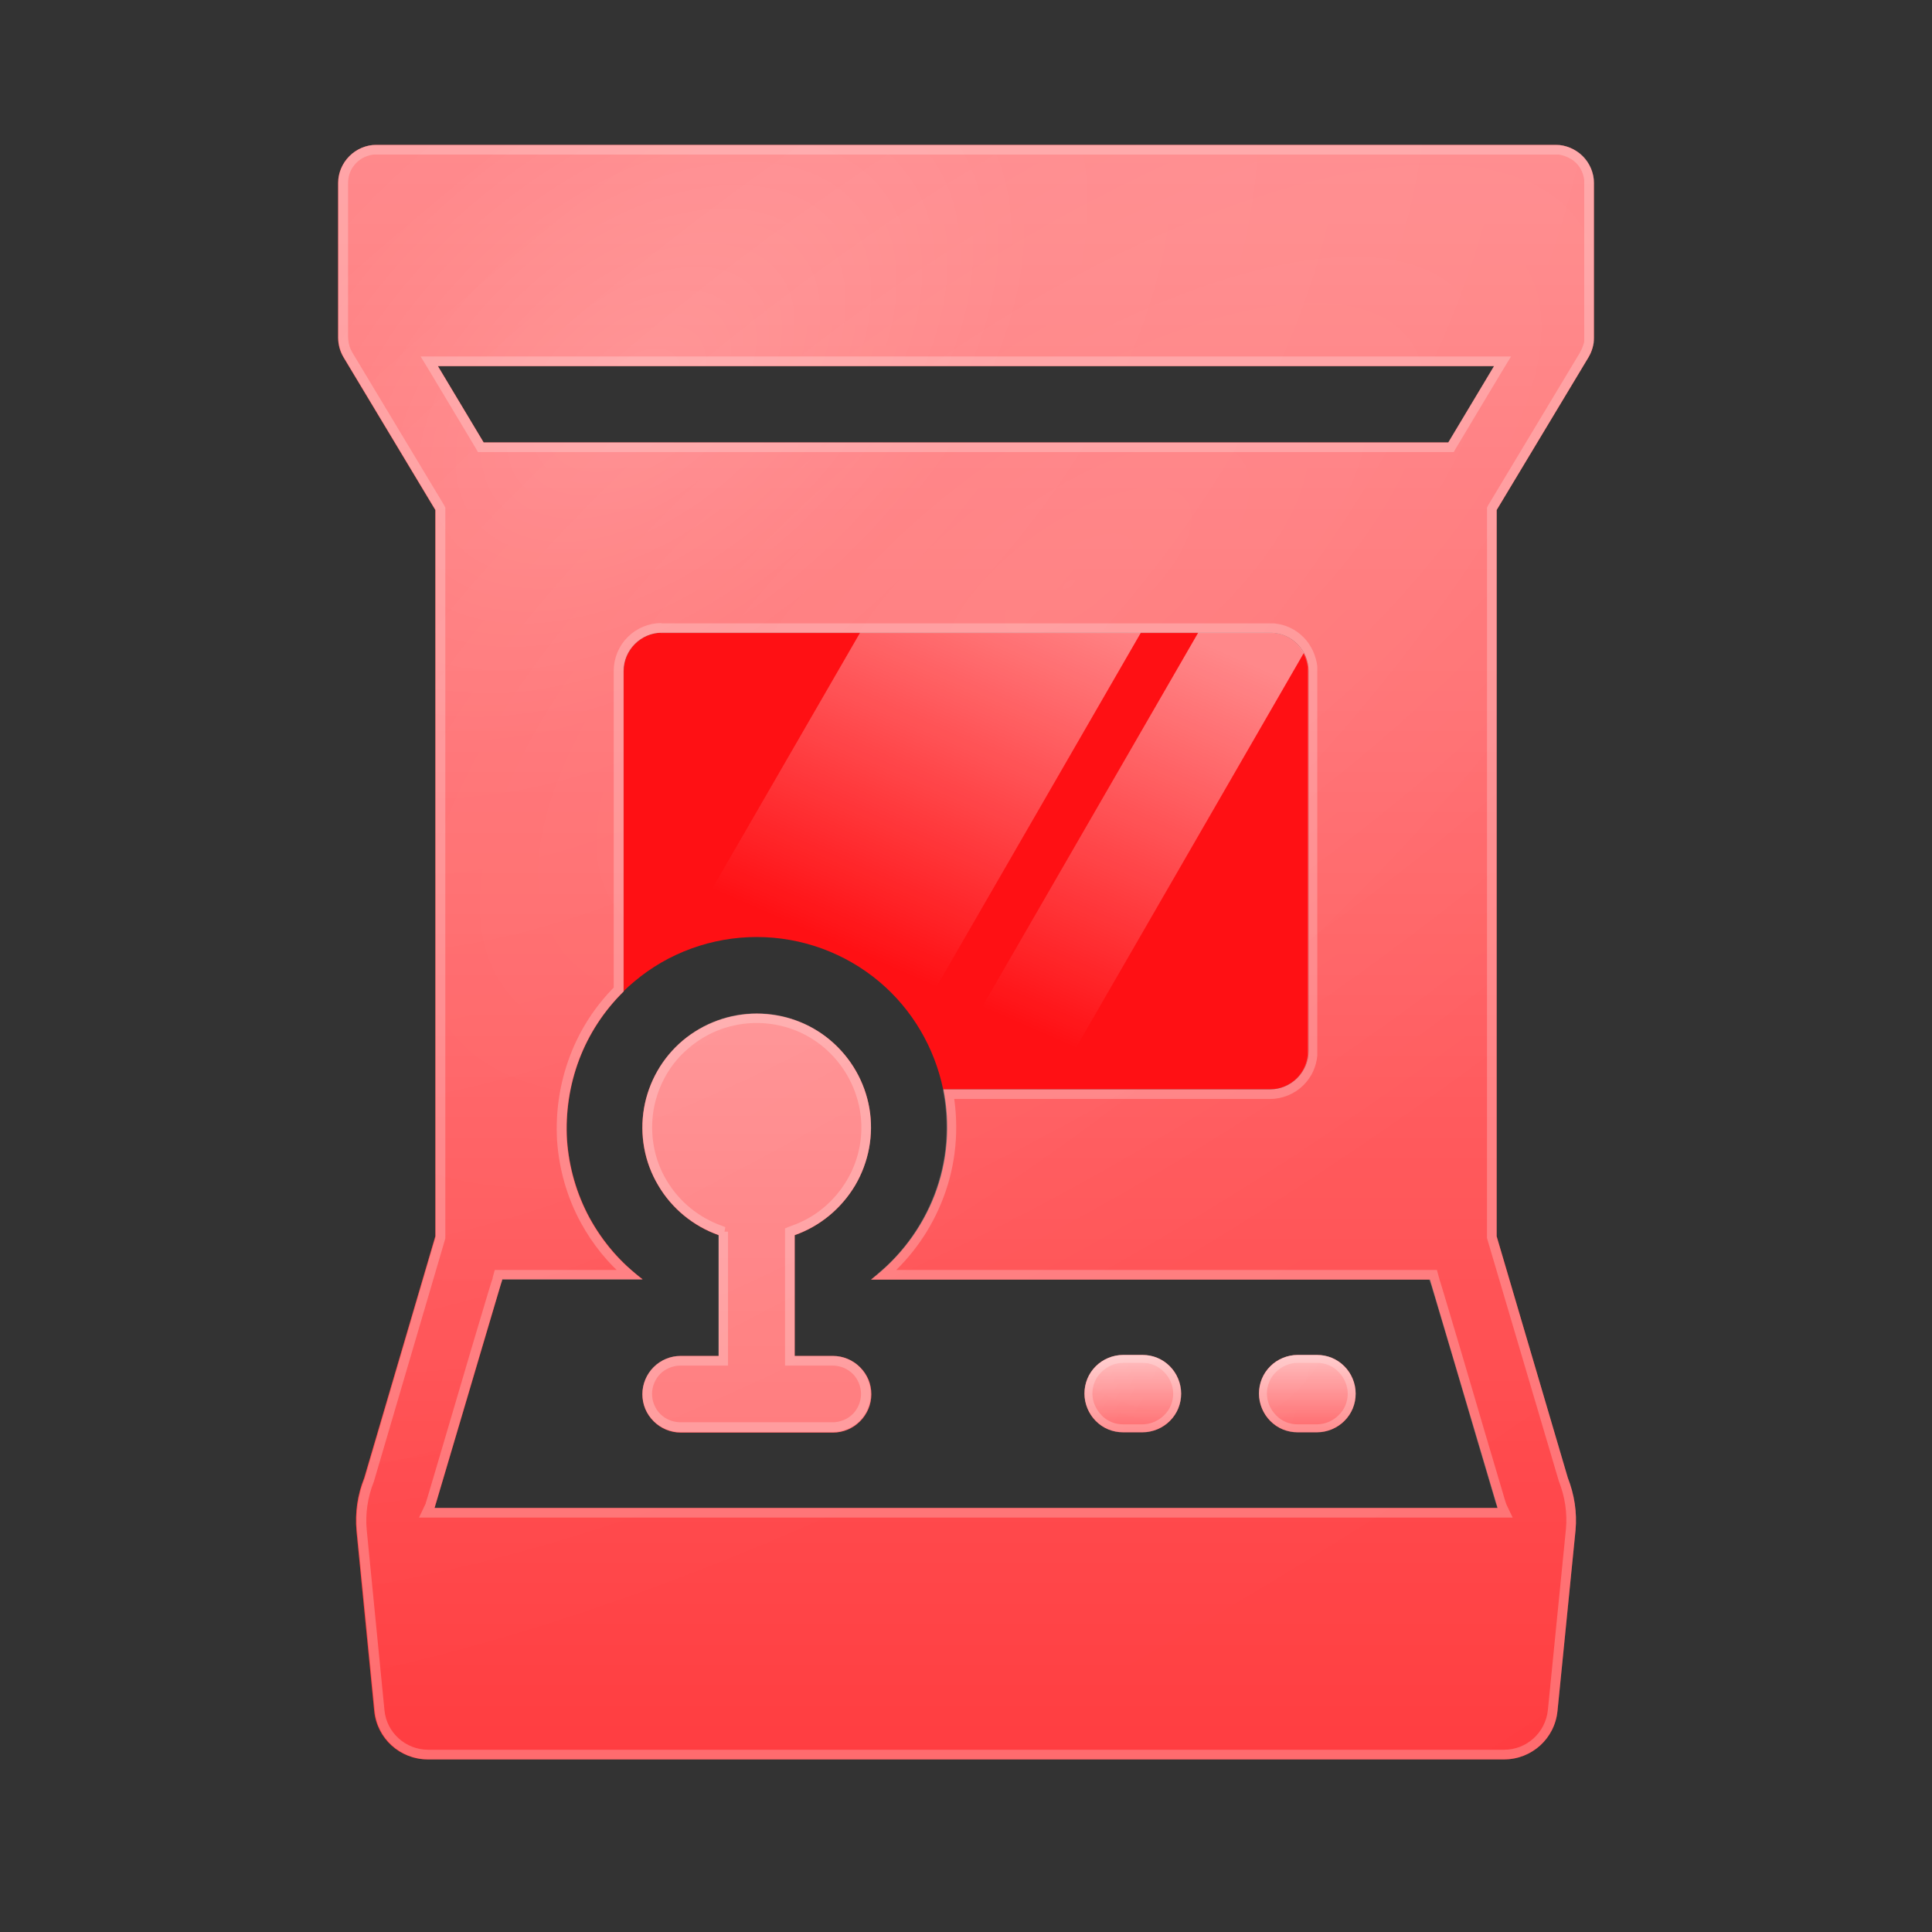
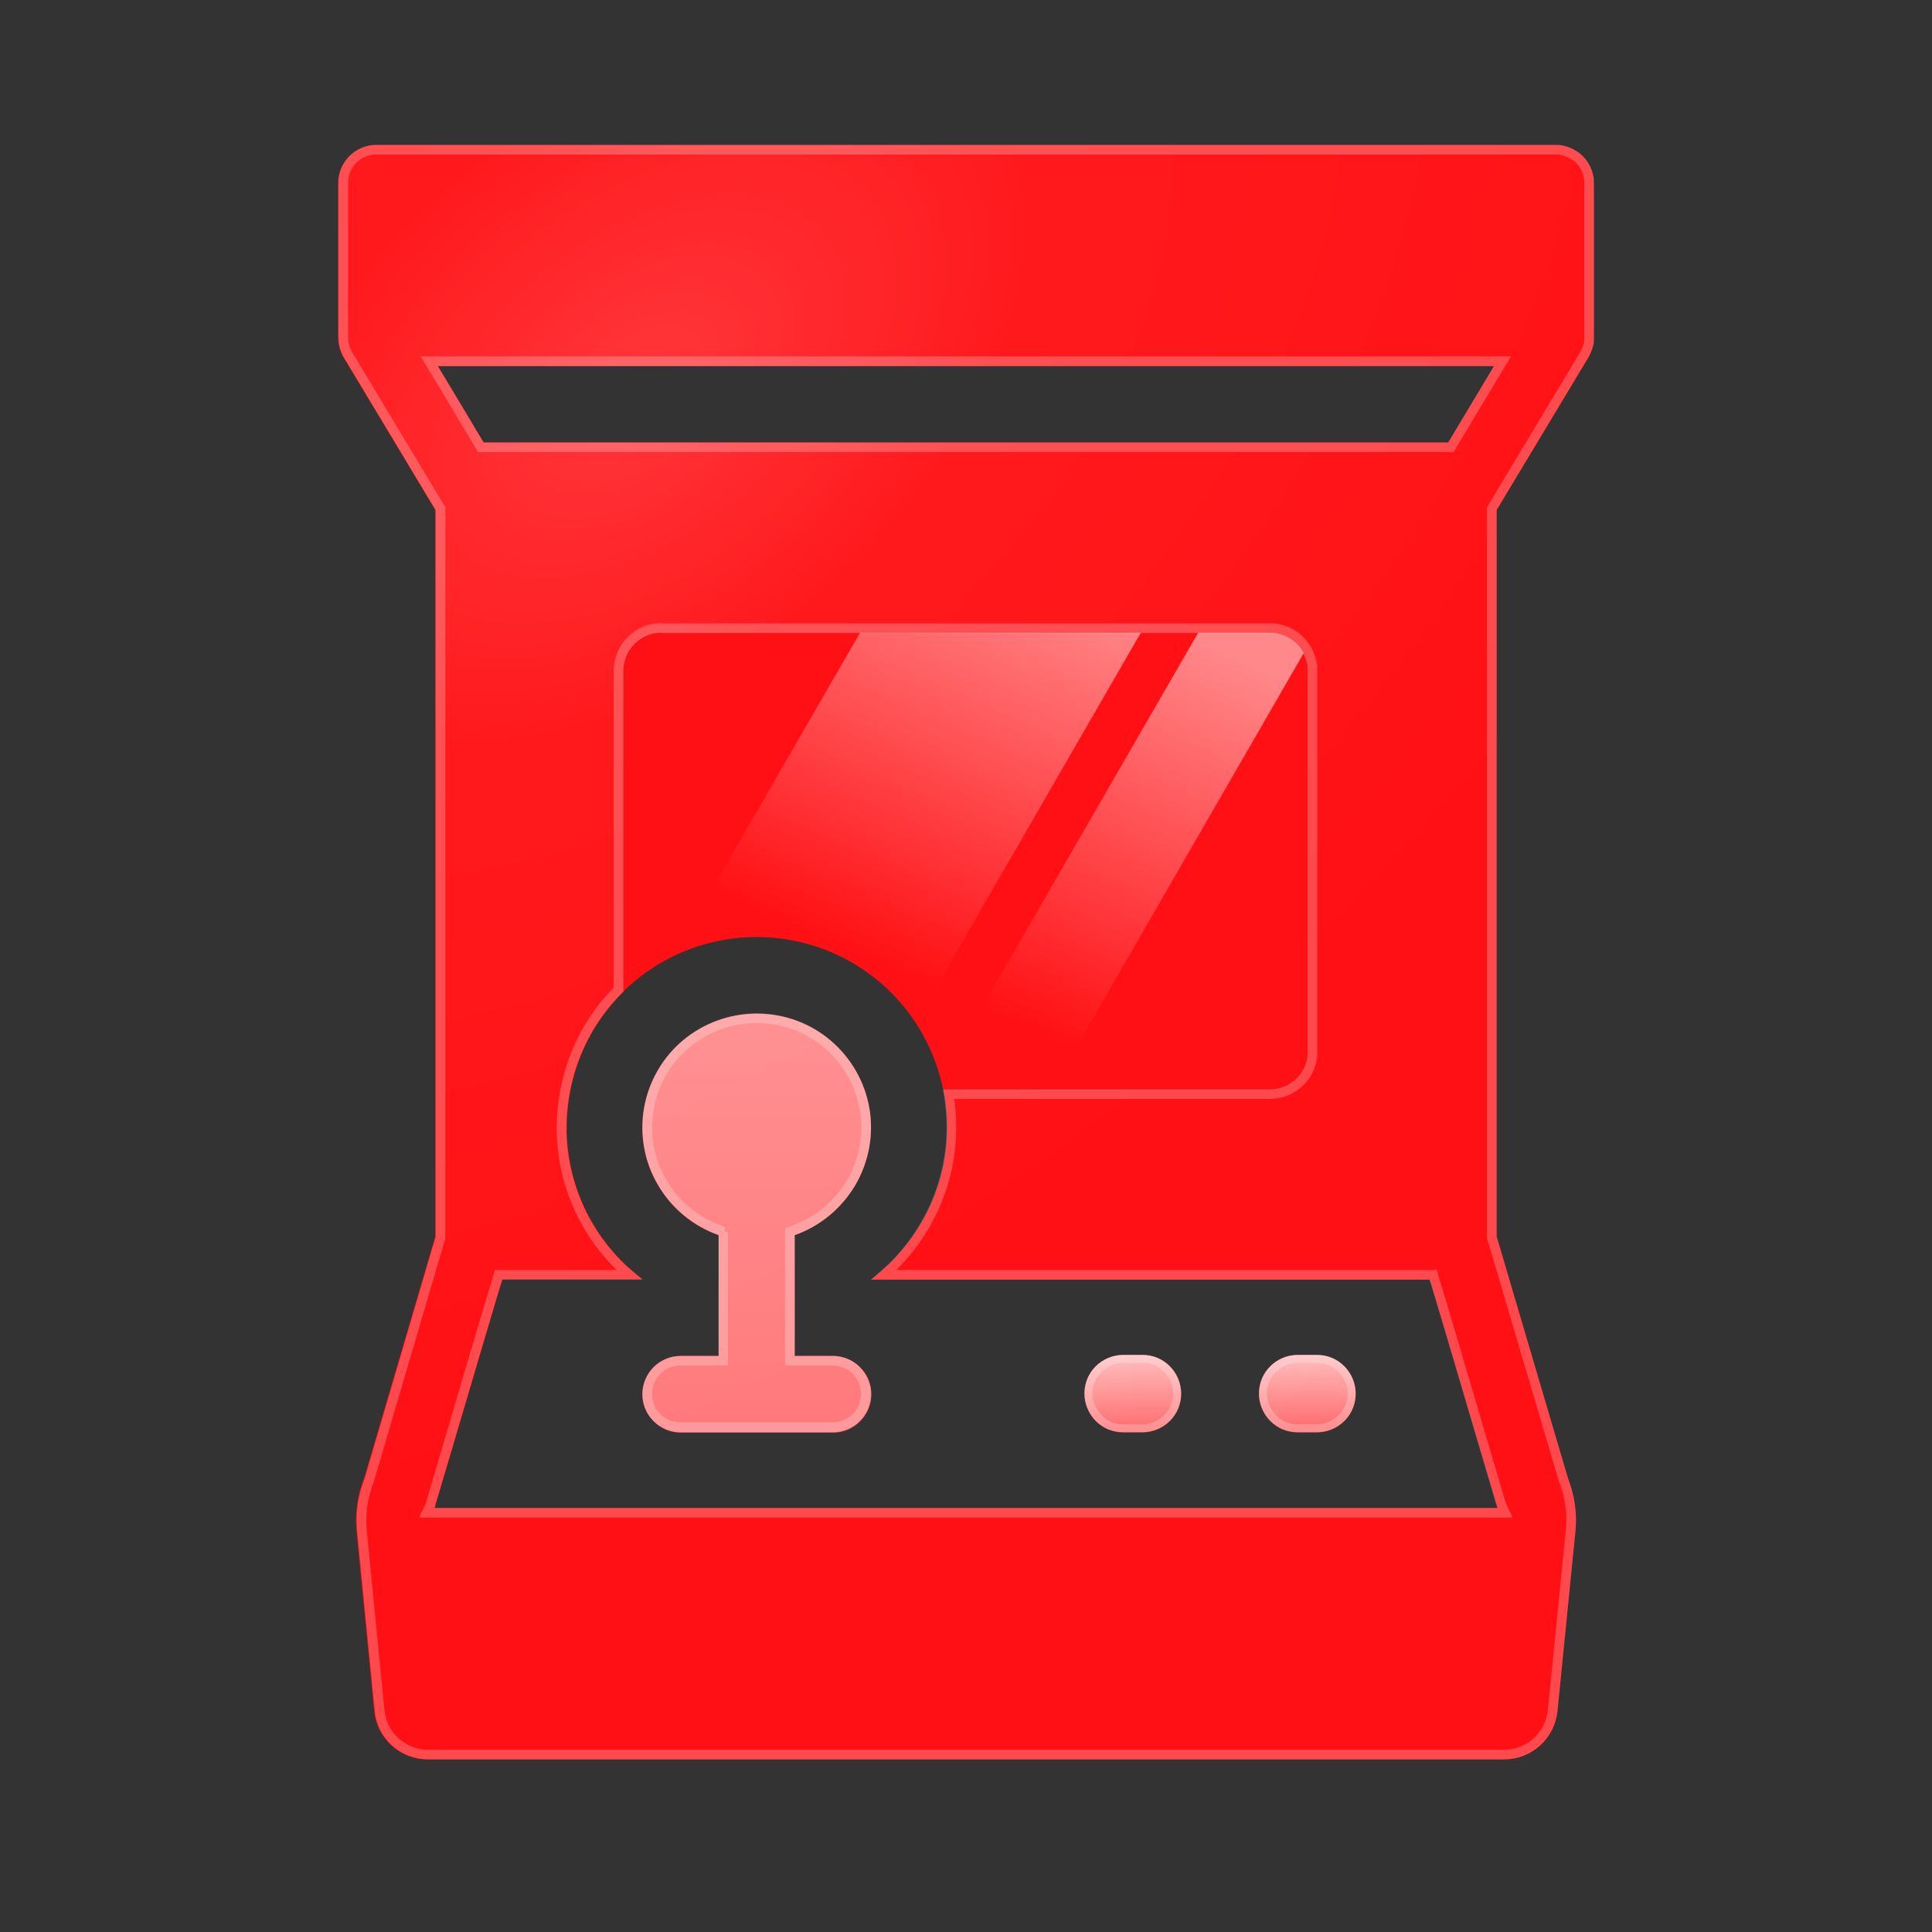
<svg xmlns="http://www.w3.org/2000/svg" id="Layer_1" version="1.1" viewBox="0 0 60 60">
  <rect x="0" y="0" width="60" height="60" fill="#333333" stroke="none" />
  <defs>
    <style>
      .st0 {
        fill: url(#linear-gradient2);
      }

      .st1 {
        fill: url(#radial-gradient6);
      }

      .st1, .st2, .st3, .st4 {
        fill-opacity: .2;
      }

      .st5, .st6 {
        fill: #ff1014;
      }

      .st5, .st3, .st7, .st8 {
        fill-rule: evenodd;
      }

      .st9 {
        stroke-width: .25px;
      }

      .st9, .st10, .st11 {
        fill: none;
      }

      .st9, .st11 {
        stroke: #fff;
        stroke-opacity: .24;
      }

      .st12 {
        fill: url(#linear-gradient1);
      }

      .st13 {
        fill: url(#radial-gradient7);
      }

      .st13, .st14, .st7, .st15 {
        fill-opacity: .15;
      }

      .st2 {
        fill: url(#radial-gradient2);
      }

      .st11 {
        stroke-width: .3px;
      }

      .st3 {
        fill: url(#radial-gradient);
      }

      .st14 {
        fill: url(#radial-gradient5);
      }

      .st7 {
        fill: url(#radial-gradient1);
      }

      .st16 {
        fill: url(#linear-gradient4);
      }

      .st17 {
        fill: url(#linear-gradient5);
      }

      .st18 {
        fill: url(#linear-gradient3);
      }

      .st4 {
        fill: url(#radial-gradient4);
      }

      .st15 {
        fill: url(#radial-gradient3);
      }

      .st8 {
        fill: url(#linear-gradient);
        fill-opacity: .6;
      }
    </style>
    <clipPath id="clippath">
-       <path class="st10" d="M46.71,54.64c.86,0,1.58-.65,1.66-1.51l.56-5.61c.05-.55-.04-1.11-.24-1.62l-2.21-7.51V15.84l2.85-4.74c.11-.18.17-.39.17-.61v-4.81c0-.31-.13-.61-.35-.83-.22-.22-.52-.35-.83-.35H11.68c-.31,0-.61.13-.83.35-.22.22-.35.52-.35.83v4.81c0,.21.06.43.17.61l2.85,4.74v22.55l-2.21,7.51c-.21.52-.29,1.08-.24,1.64l.55,5.59c.08.86.8,1.51,1.66,1.51h33.41ZM44.98,13.74l1.42-2.37H13.6l1.42,2.37h29.96ZM13.5,46.83h33.01s-2.1-7.09-2.1-7.09h-17.36c.89-.68,1.58-1.59,1.98-2.63.4-1.04.49-2.18.27-3.28h10.16c.31,0,.61-.13.83-.35.22-.22.35-.52.35-.83v-11.82c0-.31-.13-.61-.35-.83s-.52-.35-.83-.35h-18.91c-.31,0-.61.13-.83.35s-.35.52-.35.83v9.96c-.61.6-1.08,1.32-1.38,2.11-.3.8-.43,1.65-.38,2.5.06.85.3,1.68.7,2.42.41.75.97,1.4,1.65,1.91h0s-4.36,0-4.36,0c0,0-2.09,7.07-2.1,7.09Z" />
-     </clipPath>
+       </clipPath>
    <linearGradient id="linear-gradient" x1="30" y1="57.5" x2="30" y2="7.36" gradientTransform="translate(0 62) scale(1 -1)" gradientUnits="userSpaceOnUse">
      <stop offset="0" stop-color="#fff" stop-opacity=".8" />
      <stop offset="1" stop-color="#fff" stop-opacity=".28" />
    </linearGradient>
    <radialGradient id="radial-gradient" cx="-893.58" cy="579.67" fx="-893.58" fy="579.67" r="1" gradientTransform="translate(-4515.77 35897.81) rotate(50.52) scale(27.77 -45.4)" gradientUnits="userSpaceOnUse">
      <stop offset="0" stop-color="#fff" stop-opacity=".8" />
      <stop offset=".31" stop-color="#fff" stop-opacity=".2" />
      <stop offset="1" stop-color="#fff" stop-opacity="0" />
    </radialGradient>
    <radialGradient id="radial-gradient1" cx="-917.42" cy="573.41" fx="-917.42" fy="573.41" r="1" gradientTransform="translate(-51188.33 126125.6) rotate(55.5) scale(81.66 -198.18)" gradientUnits="userSpaceOnUse">
      <stop offset="0" stop-color="#fff" stop-opacity=".8" />
      <stop offset=".25" stop-color="#fff" stop-opacity=".2" />
      <stop offset="1" stop-color="#fff" stop-opacity="0" />
    </radialGradient>
    <clipPath id="clippath-3">
      <path class="st10" d="M25.86,42.11h-1.18v-3.75c.79-.28,1.45-.83,1.88-1.55.42-.72.58-1.57.44-2.39-.14-.82-.57-1.57-1.21-2.11-.64-.54-1.45-.83-2.29-.83s-1.65.3-2.29.83-1.07,1.29-1.21,2.11c-.14.82.01,1.67.44,2.39.42.72,1.09,1.27,1.88,1.55v3.75h-1.18c-.31,0-.61.12-.84.35-.22.22-.35.52-.35.84s.12.61.35.84c.22.22.52.35.84.35h4.73c.31,0,.61-.12.84-.35.22-.22.35-.52.35-.84s-.12-.61-.35-.84c-.22-.22-.52-.35-.84-.35Z" />
    </clipPath>
    <clipPath id="clippath-6">
      <path class="st10" d="M40.3,42.08c-.32,0-.63.13-.85.35h0c-.23.22-.35.53-.35.85h0c0,.32.13.63.35.85h0c.23.23.53.35.85.35h.6c.32,0,.63-.13.85-.35h0c.23-.22.35-.53.35-.85h0c0-.32-.13-.63-.35-.85h0c-.22-.23-.53-.35-.85-.35h-.6ZM34.88,42.08c-.32,0-.62.13-.85.35h0c-.23.22-.35.53-.35.85h0c0,.32.13.63.35.85h0c.23.23.53.35.85.35h.6c.32,0,.62-.13.85-.35h0c.23-.22.35-.53.35-.85h0c0-.32-.13-.63-.35-.85h0c-.23-.23-.53-.35-.85-.35h-.6Z" />
    </clipPath>
    <linearGradient id="linear-gradient1" x1="23.5" y1="68.99" x2="23.5" y2="-4.14" gradientTransform="translate(0 62) scale(1 -1)" gradientUnits="userSpaceOnUse">
      <stop offset="0" stop-color="#fff" stop-opacity=".8" />
      <stop offset="1" stop-color="#fff" stop-opacity=".28" />
    </linearGradient>
    <radialGradient id="radial-gradient2" cx="-904.71" cy="576.94" fx="-904.71" fy="576.94" r="1" gradientTransform="translate(-6175.24 52571.98) rotate(50.53) scale(40.5 -66.21)" gradientUnits="userSpaceOnUse">
      <stop offset="0" stop-color="#fff" stop-opacity=".8" />
      <stop offset=".31" stop-color="#fff" stop-opacity=".2" />
      <stop offset="1" stop-color="#fff" stop-opacity="0" />
    </radialGradient>
    <radialGradient id="radial-gradient3" cx="-921.06" cy="572.65" fx="-921.06" fy="572.65" r="1" gradientTransform="translate(-74243.67 184155.31) rotate(55.5) scale(119.1 -289.02)" gradientUnits="userSpaceOnUse">
      <stop offset="0" stop-color="#fff" stop-opacity=".8" />
      <stop offset=".25" stop-color="#fff" stop-opacity=".2" />
      <stop offset="1" stop-color="#fff" stop-opacity="0" />
    </radialGradient>
    <linearGradient id="linear-gradient2" x1="35.18" y1="20.48" x2="35.18" y2="16.97" gradientTransform="translate(0 62) scale(1 -1)" gradientUnits="userSpaceOnUse">
      <stop offset="0" stop-color="#fff" stop-opacity=".8" />
      <stop offset="1" stop-color="#fff" stop-opacity=".28" />
    </linearGradient>
    <radialGradient id="radial-gradient4" cx="-750.29" cy="519.29" fx="-750.29" fy="519.29" r="1" gradientTransform="translate(3555.95 3586.93) rotate(15.09) scale(5.76 -4.83)" gradientUnits="userSpaceOnUse">
      <stop offset="0" stop-color="#fff" stop-opacity=".8" />
      <stop offset=".31" stop-color="#fff" stop-opacity=".2" />
      <stop offset="1" stop-color="#fff" stop-opacity="0" />
    </radialGradient>
    <radialGradient id="radial-gradient5" cx="-861.06" cy="562.47" fx="-861.06" fy="562.47" r="1" gradientTransform="translate(8554.07 16567.86) rotate(17.91) scale(15.32 -23.3)" gradientUnits="userSpaceOnUse">
      <stop offset="0" stop-color="#fff" stop-opacity=".8" />
      <stop offset=".25" stop-color="#fff" stop-opacity=".2" />
      <stop offset="1" stop-color="#fff" stop-opacity="0" />
    </radialGradient>
    <linearGradient id="linear-gradient3" x1="40.6" y1="20.48" x2="40.6" y2="16.97" gradientTransform="translate(0 62) scale(1 -1)" gradientUnits="userSpaceOnUse">
      <stop offset="0" stop-color="#fff" stop-opacity=".8" />
      <stop offset="1" stop-color="#fff" stop-opacity=".28" />
    </linearGradient>
    <radialGradient id="radial-gradient6" cx="-750.29" cy="519.29" fx="-750.29" fy="519.29" r="1" gradientTransform="translate(3555.95 3586.93) rotate(15.09) scale(5.76 -4.83)" gradientUnits="userSpaceOnUse">
      <stop offset="0" stop-color="#fff" stop-opacity=".8" />
      <stop offset=".31" stop-color="#fff" stop-opacity=".2" />
      <stop offset="1" stop-color="#fff" stop-opacity="0" />
    </radialGradient>
    <radialGradient id="radial-gradient7" cx="-861.06" cy="562.47" fx="-861.06" fy="562.47" r="1" gradientTransform="translate(8554.07 16567.86) rotate(17.91) scale(15.32 -23.3)" gradientUnits="userSpaceOnUse">
      <stop offset="0" stop-color="#fff" stop-opacity=".8" />
      <stop offset=".25" stop-color="#fff" stop-opacity=".2" />
      <stop offset="1" stop-color="#fff" stop-opacity="0" />
    </radialGradient>
    <linearGradient id="linear-gradient4" x1="31.37" y1="44.62" x2="26.12" y2="32.62" gradientTransform="translate(0 62) scale(1 -1)" gradientUnits="userSpaceOnUse">
      <stop offset="0" stop-color="#fff" stop-opacity=".5" />
      <stop offset="1" stop-color="#fff" stop-opacity="0" />
    </linearGradient>
    <linearGradient id="linear-gradient5" x1="37.79" y1="41.81" x2="32.54" y2="29.81" gradientTransform="translate(0 62) scale(1 -1)" gradientUnits="userSpaceOnUse">
      <stop offset="0" stop-color="#fff" stop-opacity=".5" />
      <stop offset="1" stop-color="#fff" stop-opacity="0" />
    </linearGradient>
  </defs>
  <path class="st6" d="M39.45,33.83h-10.16c-.27-1.3-.96-2.48-1.98-3.34-1.07-.9-2.42-1.39-3.81-1.39s-2.75.49-3.81,1.39c-.11.09-.22.19-.32.29v-9.95c0-.31.13-.61.35-.83.22-.22.52-.35.83-.35h18.91c.31,0,.61.13.83.35.22.22.35.52.35.83v11.82c0,.31-.13.61-.35.83-.22.22-.52.35-.83.35Z" />
  <path class="st5" d="M46.71,54.64c.86,0,1.58-.65,1.66-1.51l.56-5.61c.05-.55-.04-1.11-.24-1.62l-2.21-7.51V15.84l2.85-4.74c.11-.18.17-.39.17-.61v-4.81c0-.31-.13-.61-.35-.83-.22-.22-.52-.35-.83-.35H11.68c-.31,0-.61.13-.83.35-.22.22-.35.52-.35.83v4.81c0,.21.06.43.17.61l2.85,4.74v22.55l-2.21,7.51c-.21.52-.29,1.08-.24,1.64l.55,5.59c.08.86.8,1.51,1.66,1.51h33.41ZM44.98,13.74l1.42-2.37H13.6l1.42,2.37h29.96ZM13.5,46.83h33.01s-2.1-7.09-2.1-7.09h-17.36c.89-.68,1.58-1.59,1.98-2.63.4-1.04.49-2.18.27-3.28h10.16c.31,0,.61-.13.83-.35.22-.22.35-.52.35-.83v-11.82c0-.31-.13-.61-.35-.83-.22-.22-.52-.35-.83-.35h-18.91c-.31,0-.61.13-.83.35-.22.22-.35.52-.35.83v9.96c-.61.6-1.08,1.32-1.38,2.11-.3.79-.43,1.65-.38,2.5.06.85.3,1.68.7,2.42.41.75.97,1.4,1.65,1.91h0s-4.36,0-4.36,0c0,0-2.09,7.07-2.1,7.09Z" />
  <g>
-     <path class="st8" d="M46.71,54.64c.86,0,1.58-.65,1.66-1.51l.56-5.61c.05-.55-.04-1.11-.24-1.62l-2.21-7.51V15.84l2.85-4.74c.11-.18.17-.39.17-.61v-4.81c0-.31-.13-.61-.35-.83-.22-.22-.52-.35-.83-.35H11.68c-.31,0-.61.13-.83.35-.22.22-.35.52-.35.83v4.81c0,.21.06.43.17.61l2.85,4.74v22.55l-2.21,7.51c-.21.52-.29,1.08-.24,1.64l.55,5.59c.08.86.8,1.51,1.66,1.51h33.41ZM44.98,13.74l1.42-2.37H13.6l1.42,2.37h29.96ZM13.5,46.83h33.01s-2.1-7.09-2.1-7.09h-17.36c.89-.68,1.58-1.59,1.98-2.63.4-1.04.49-2.18.27-3.28h10.16c.31,0,.61-.13.83-.35.22-.22.35-.52.35-.83v-11.82c0-.31-.13-.61-.35-.83-.22-.22-.52-.35-.83-.35h-18.91c-.31,0-.61.13-.83.35-.22.22-.35.52-.35.83v9.96c-.61.6-1.08,1.32-1.38,2.11-.3.79-.43,1.65-.38,2.5.06.85.3,1.68.7,2.42.41.75.97,1.4,1.65,1.91h0s-4.36,0-4.36,0c0,0-2.09,7.07-2.1,7.09Z" />
    <path class="st3" d="M46.71,54.64c.86,0,1.58-.65,1.66-1.51l.56-5.61c.05-.55-.04-1.11-.24-1.62l-2.21-7.51V15.84l2.85-4.74c.11-.18.17-.39.17-.61v-4.81c0-.31-.13-.61-.35-.83-.22-.22-.52-.35-.83-.35H11.68c-.31,0-.61.13-.83.35-.22.22-.35.52-.35.83v4.81c0,.21.06.43.17.61l2.85,4.74v22.55l-2.21,7.51c-.21.52-.29,1.08-.24,1.64l.55,5.59c.08.86.8,1.51,1.66,1.51h33.41ZM44.98,13.74l1.42-2.37H13.6l1.42,2.37h29.96ZM13.5,46.83h33.01s-2.1-7.09-2.1-7.09h-17.36c.89-.68,1.58-1.59,1.98-2.63.4-1.04.49-2.18.27-3.28h10.16c.31,0,.61-.13.83-.35.22-.22.35-.52.35-.83v-11.82c0-.31-.13-.61-.35-.83-.22-.22-.52-.35-.83-.35h-18.91c-.31,0-.61.13-.83.35-.22.22-.35.52-.35.83v9.96c-.61.6-1.08,1.32-1.38,2.11-.3.79-.43,1.65-.38,2.5.06.85.3,1.68.7,2.42.41.75.97,1.4,1.65,1.91h0s-4.36,0-4.36,0c0,0-2.09,7.07-2.1,7.09Z" />
-     <path class="st7" d="M46.71,54.64c.86,0,1.58-.65,1.66-1.51l.56-5.61c.05-.55-.04-1.11-.24-1.62l-2.21-7.51V15.84l2.85-4.74c.11-.18.17-.39.17-.61v-4.81c0-.31-.13-.61-.35-.83-.22-.22-.52-.35-.83-.35H11.68c-.31,0-.61.13-.83.35-.22.22-.35.52-.35.83v4.81c0,.21.06.43.17.61l2.85,4.74v22.55l-2.21,7.51c-.21.52-.29,1.08-.24,1.64l.55,5.59c.08.86.8,1.51,1.66,1.51h33.41ZM44.98,13.74l1.42-2.37H13.6l1.42,2.37h29.96ZM13.5,46.83h33.01s-2.1-7.09-2.1-7.09h-17.36c.89-.68,1.58-1.59,1.98-2.63.4-1.04.49-2.18.27-3.28h10.16c.31,0,.61-.13.83-.35.22-.22.35-.52.35-.83v-11.82c0-.31-.13-.61-.35-.83-.22-.22-.52-.35-.83-.35h-18.91c-.31,0-.61.13-.83.35-.22.22-.35.52-.35.83v9.96c-.61.6-1.08,1.32-1.38,2.11-.3.79-.43,1.65-.38,2.5.06.85.3,1.68.7,2.42.41.75.97,1.4,1.65,1.91h0s-4.36,0-4.36,0c0,0-2.09,7.07-2.1,7.09Z" />
    <path class="st11" d="M20.54,19.5c-.35,0-.69.14-.94.39-.25.25-.39.59-.39.94v9.9c-.6.6-1.07,1.32-1.37,2.12-.31.82-.44,1.69-.39,2.56.06.87.3,1.72.72,2.49.35.64.81,1.22,1.37,1.69h-4.06l-.03.11h0s0,0,0,0c0,0,0,0,0,.02,0,.01,0,.03-.02.06-.02.05-.04.13-.07.22-.06.19-.14.47-.24.8-.2.66-.46,1.55-.72,2.43-.26.88-.52,1.77-.72,2.44-.1.33-.18.61-.24.81-.03.1-.05.17-.07.23,0,.03-.01.05-.02.06,0,0,0,0,0,0l-.1.21h33.49l-.1-.21s0,0,0,0c0-.01-.01-.03-.02-.06-.02-.05-.04-.13-.07-.23-.06-.2-.14-.47-.24-.81-.2-.67-.46-1.55-.72-2.44-.26-.88-.52-1.77-.72-2.43-.1-.33-.18-.61-.24-.8-.03-.1-.05-.17-.07-.22,0-.03-.01-.05-.02-.06,0,0,0-.01,0-.02,0,0,0,0,0,0h0s0,0,0,0l-.03-.11h-17.06c.76-.66,1.34-1.49,1.7-2.43.39-1.01.49-2.11.31-3.18h9.98c.35,0,.69-.14.94-.39.22-.22.35-.51.38-.81v-.13s0-11.82,0-11.82v-.13c-.04-.3-.17-.59-.39-.81-.22-.22-.5-.35-.81-.38h-.13s-18.91,0-18.91,0ZM13.47,11.45l1.42,2.37.04.07h30.13l.04-.07,1.42-2.37.14-.23H13.33l.14.23ZM13.68,15.8l-.02-.04-2.85-4.74-.06-.12c-.06-.13-.08-.27-.09-.41v-4.81c0-.24.08-.47.23-.65l.07-.08c.17-.17.39-.27.63-.3h.1s36.63,0,36.63,0h.1c.2.03.39.11.55.23l.08.07c.17.17.27.39.3.63v.1s0,4.81,0,4.81v.14c-.02.09-.05.18-.09.27l-.06.12-2.85,4.74-.02.04v22.63s2.22,7.51,2.22,7.51h0c.2.51.28,1.04.23,1.57l-.56,5.61c-.08.78-.73,1.37-1.51,1.37H13.3c-.78,0-1.44-.59-1.51-1.37l-.55-5.59c-.05-.53.03-1.07.23-1.57h0s2.21-7.52,2.21-7.52v-.02s0-22.61,0-22.61Z" />
  </g>
  <path class="st6" d="M25.86,42.11h-1.18v-3.75c.79-.28,1.45-.83,1.88-1.55.42-.72.58-1.57.44-2.39-.14-.82-.57-1.57-1.21-2.11-.64-.54-1.45-.83-2.29-.83s-1.65.3-2.29.83c-.64.54-1.07,1.29-1.21,2.11-.14.82.01,1.67.44,2.39.42.72,1.09,1.27,1.88,1.55v3.75h-1.18c-.31,0-.61.12-.84.35-.22.22-.35.52-.35.84s.12.61.35.84c.22.22.52.35.84.35h4.73c.31,0,.61-.12.84-.35.22-.22.35-.52.35-.84s-.12-.61-.35-.84c-.22-.22-.52-.35-.84-.35Z" />
  <g>
    <path class="st6" d="M35.48,42.08h-.6c-.32,0-.63.13-.85.35-.23.23-.35.53-.35.85s.13.63.35.85c.23.23.53.35.85.35h.6c.32,0,.63-.13.85-.35.23-.23.35-.53.35-.85s-.13-.63-.35-.85c-.23-.23-.53-.35-.85-.35Z" />
    <path class="st6" d="M40.9,42.08h-.6c-.32,0-.63.13-.85.35-.23.23-.35.53-.35.85s.13.63.35.85c.23.23.53.35.85.35h.6c.32,0,.63-.13.85-.35.23-.23.35-.53.35-.85s-.13-.63-.35-.85c-.23-.23-.53-.35-.85-.35Z" />
  </g>
  <g>
    <path class="st12" d="M25.86,42.11h-1.18v-3.75c.79-.28,1.45-.83,1.88-1.55.42-.72.58-1.57.44-2.39-.14-.82-.57-1.57-1.21-2.11-.64-.54-1.45-.83-2.29-.83s-1.65.3-2.29.83c-.64.54-1.07,1.29-1.21,2.11-.14.82.01,1.67.44,2.39.42.72,1.09,1.27,1.88,1.55v3.75h-1.18c-.31,0-.61.12-.84.35-.22.22-.35.52-.35.84s.12.61.35.84c.22.22.52.35.84.35h4.73c.31,0,.61-.12.84-.35.22-.22.35-.52.35-.84s-.12-.61-.35-.84c-.22-.22-.52-.35-.84-.35Z" />
    <path class="st2" d="M25.86,42.11h-1.18v-3.75c.79-.28,1.45-.83,1.88-1.55.42-.72.58-1.57.44-2.39-.14-.82-.57-1.57-1.21-2.11-.64-.54-1.45-.83-2.29-.83s-1.65.3-2.29.83c-.64.54-1.07,1.29-1.21,2.11-.14.82.01,1.67.44,2.39.42.72,1.09,1.27,1.88,1.55v3.75h-1.18c-.31,0-.61.12-.84.35-.22.22-.35.52-.35.84s.12.61.35.84c.22.22.52.35.84.35h4.73c.31,0,.61-.12.84-.35.22-.22.35-.52.35-.84s-.12-.61-.35-.84c-.22-.22-.52-.35-.84-.35Z" />
-     <path class="st15" d="M25.86,42.11h-1.18v-3.75c.79-.28,1.45-.83,1.88-1.55.42-.72.58-1.57.44-2.39-.14-.82-.57-1.57-1.21-2.11-.64-.54-1.45-.83-2.29-.83s-1.65.3-2.29.83c-.64.54-1.07,1.29-1.21,2.11-.14.82.01,1.67.44,2.39.42.72,1.09,1.27,1.88,1.55v3.75h-1.18c-.31,0-.61.12-.84.35-.22.22-.35.52-.35.84s.12.61.35.84c.22.22.52.35.84.35h4.73c.31,0,.61-.12.84-.35.22-.22.35-.52.35-.84s-.12-.61-.35-.84c-.22-.22-.52-.35-.84-.35Z" />
  </g>
  <path class="st11" d="M22.47,38.25l-.1-.04c-.76-.27-1.39-.79-1.8-1.48-.41-.69-.55-1.5-.42-2.29.14-.79.54-1.51,1.16-2.02.61-.52,1.39-.8,2.19-.8.8,0,1.58.28,2.19.8.61.52,1.02,1.23,1.16,2.02.14.79-.01,1.6-.42,2.29-.41.69-1.04,1.22-1.8,1.48l-.1.04v4.01h1.33c.27,0,.54.11.73.3.19.19.3.46.3.73s-.11.54-.3.73c-.19.19-.46.3-.73.3h-4.73c-.27,0-.54-.11-.73-.3-.19-.19-.3-.46-.3-.73s.11-.54.3-.73c.19-.19.46-.3.73-.3h1.33v-4.01Z" />
  <g>
    <path class="st0" d="M35.48,42.08h-.6c-.32,0-.63.13-.85.35-.23.23-.35.53-.35.85s.13.63.35.85c.23.23.53.35.85.35h.6c.32,0,.63-.13.85-.35.23-.23.35-.53.35-.85s-.13-.63-.35-.85c-.23-.23-.53-.35-.85-.35Z" />
-     <path class="st4" d="M35.48,42.08h-.6c-.32,0-.63.13-.85.35-.23.23-.35.53-.35.85s.13.63.35.85c.23.23.53.35.85.35h.6c.32,0,.63-.13.85-.35.23-.23.35-.53.35-.85s-.13-.63-.35-.85c-.23-.23-.53-.35-.85-.35Z" />
    <path class="st14" d="M35.48,42.08h-.6c-.32,0-.63.13-.85.35-.23.23-.35.53-.35.85s.13.63.35.85c.23.23.53.35.85.35h.6c.32,0,.63-.13.85-.35.23-.23.35-.53.35-.85s-.13-.63-.35-.85c-.23-.23-.53-.35-.85-.35Z" />
    <path class="st18" d="M40.9,42.08h-.6c-.32,0-.63.13-.85.35-.23.23-.35.53-.35.85s.13.63.35.85c.23.23.53.35.85.35h.6c.32,0,.63-.13.85-.35.23-.23.35-.53.35-.85s-.13-.63-.35-.85c-.23-.23-.53-.35-.85-.35Z" />
    <path class="st1" d="M40.9,42.08h-.6c-.32,0-.63.13-.85.35-.23.23-.35.53-.35.85s.13.63.35.85c.23.23.53.35.85.35h.6c.32,0,.63-.13.85-.35.23-.23.35-.53.35-.85s-.13-.63-.35-.85c-.23-.23-.53-.35-.85-.35Z" />
    <path class="st13" d="M40.9,42.08h-.6c-.32,0-.63.13-.85.35-.23.23-.35.53-.35.85s.13.63.35.85c.23.23.53.35.85.35h.6c.32,0,.63-.13.85-.35.23-.23.35-.53.35-.85s-.13-.63-.35-.85c-.23-.23-.53-.35-.85-.35Z" />
  </g>
  <path class="st9" d="M34.88,42.2h.6c.29,0,.56.11.76.32.2.2.32.48.32.76s-.11.56-.32.76c-.2.2-.48.32-.76.32h-.6c-.29,0-.56-.11-.76-.32s-.32-.48-.32-.76.11-.56.32-.76c.2-.2.48-.32.76-.32ZM40.3,42.2h.6c.29,0,.56.11.76.32.2.2.32.48.32.76s-.11.56-.32.76c-.2.2-.48.32-.76.32h-.6c-.29,0-.56-.11-.76-.32-.2-.2-.32-.48-.32-.76s.11-.56.32-.76c.2-.2.48-.32.76-.32Z" />
  <path class="st16" d="M20.91,29.69l5.8-10.04h8.72l-6.99,12.11c-.31-.47-.69-.9-1.13-1.27-1.07-.9-2.42-1.39-3.81-1.39-.9,0-1.79.21-2.59.6Z" />
  <path class="st17" d="M32.68,33.83h-3.38c-.02-.11-.05-.23-.08-.34l7.99-13.84h2.24c.31,0,.61.13.83.35.08.08.16.18.21.28l-7.82,13.55Z" />
</svg>